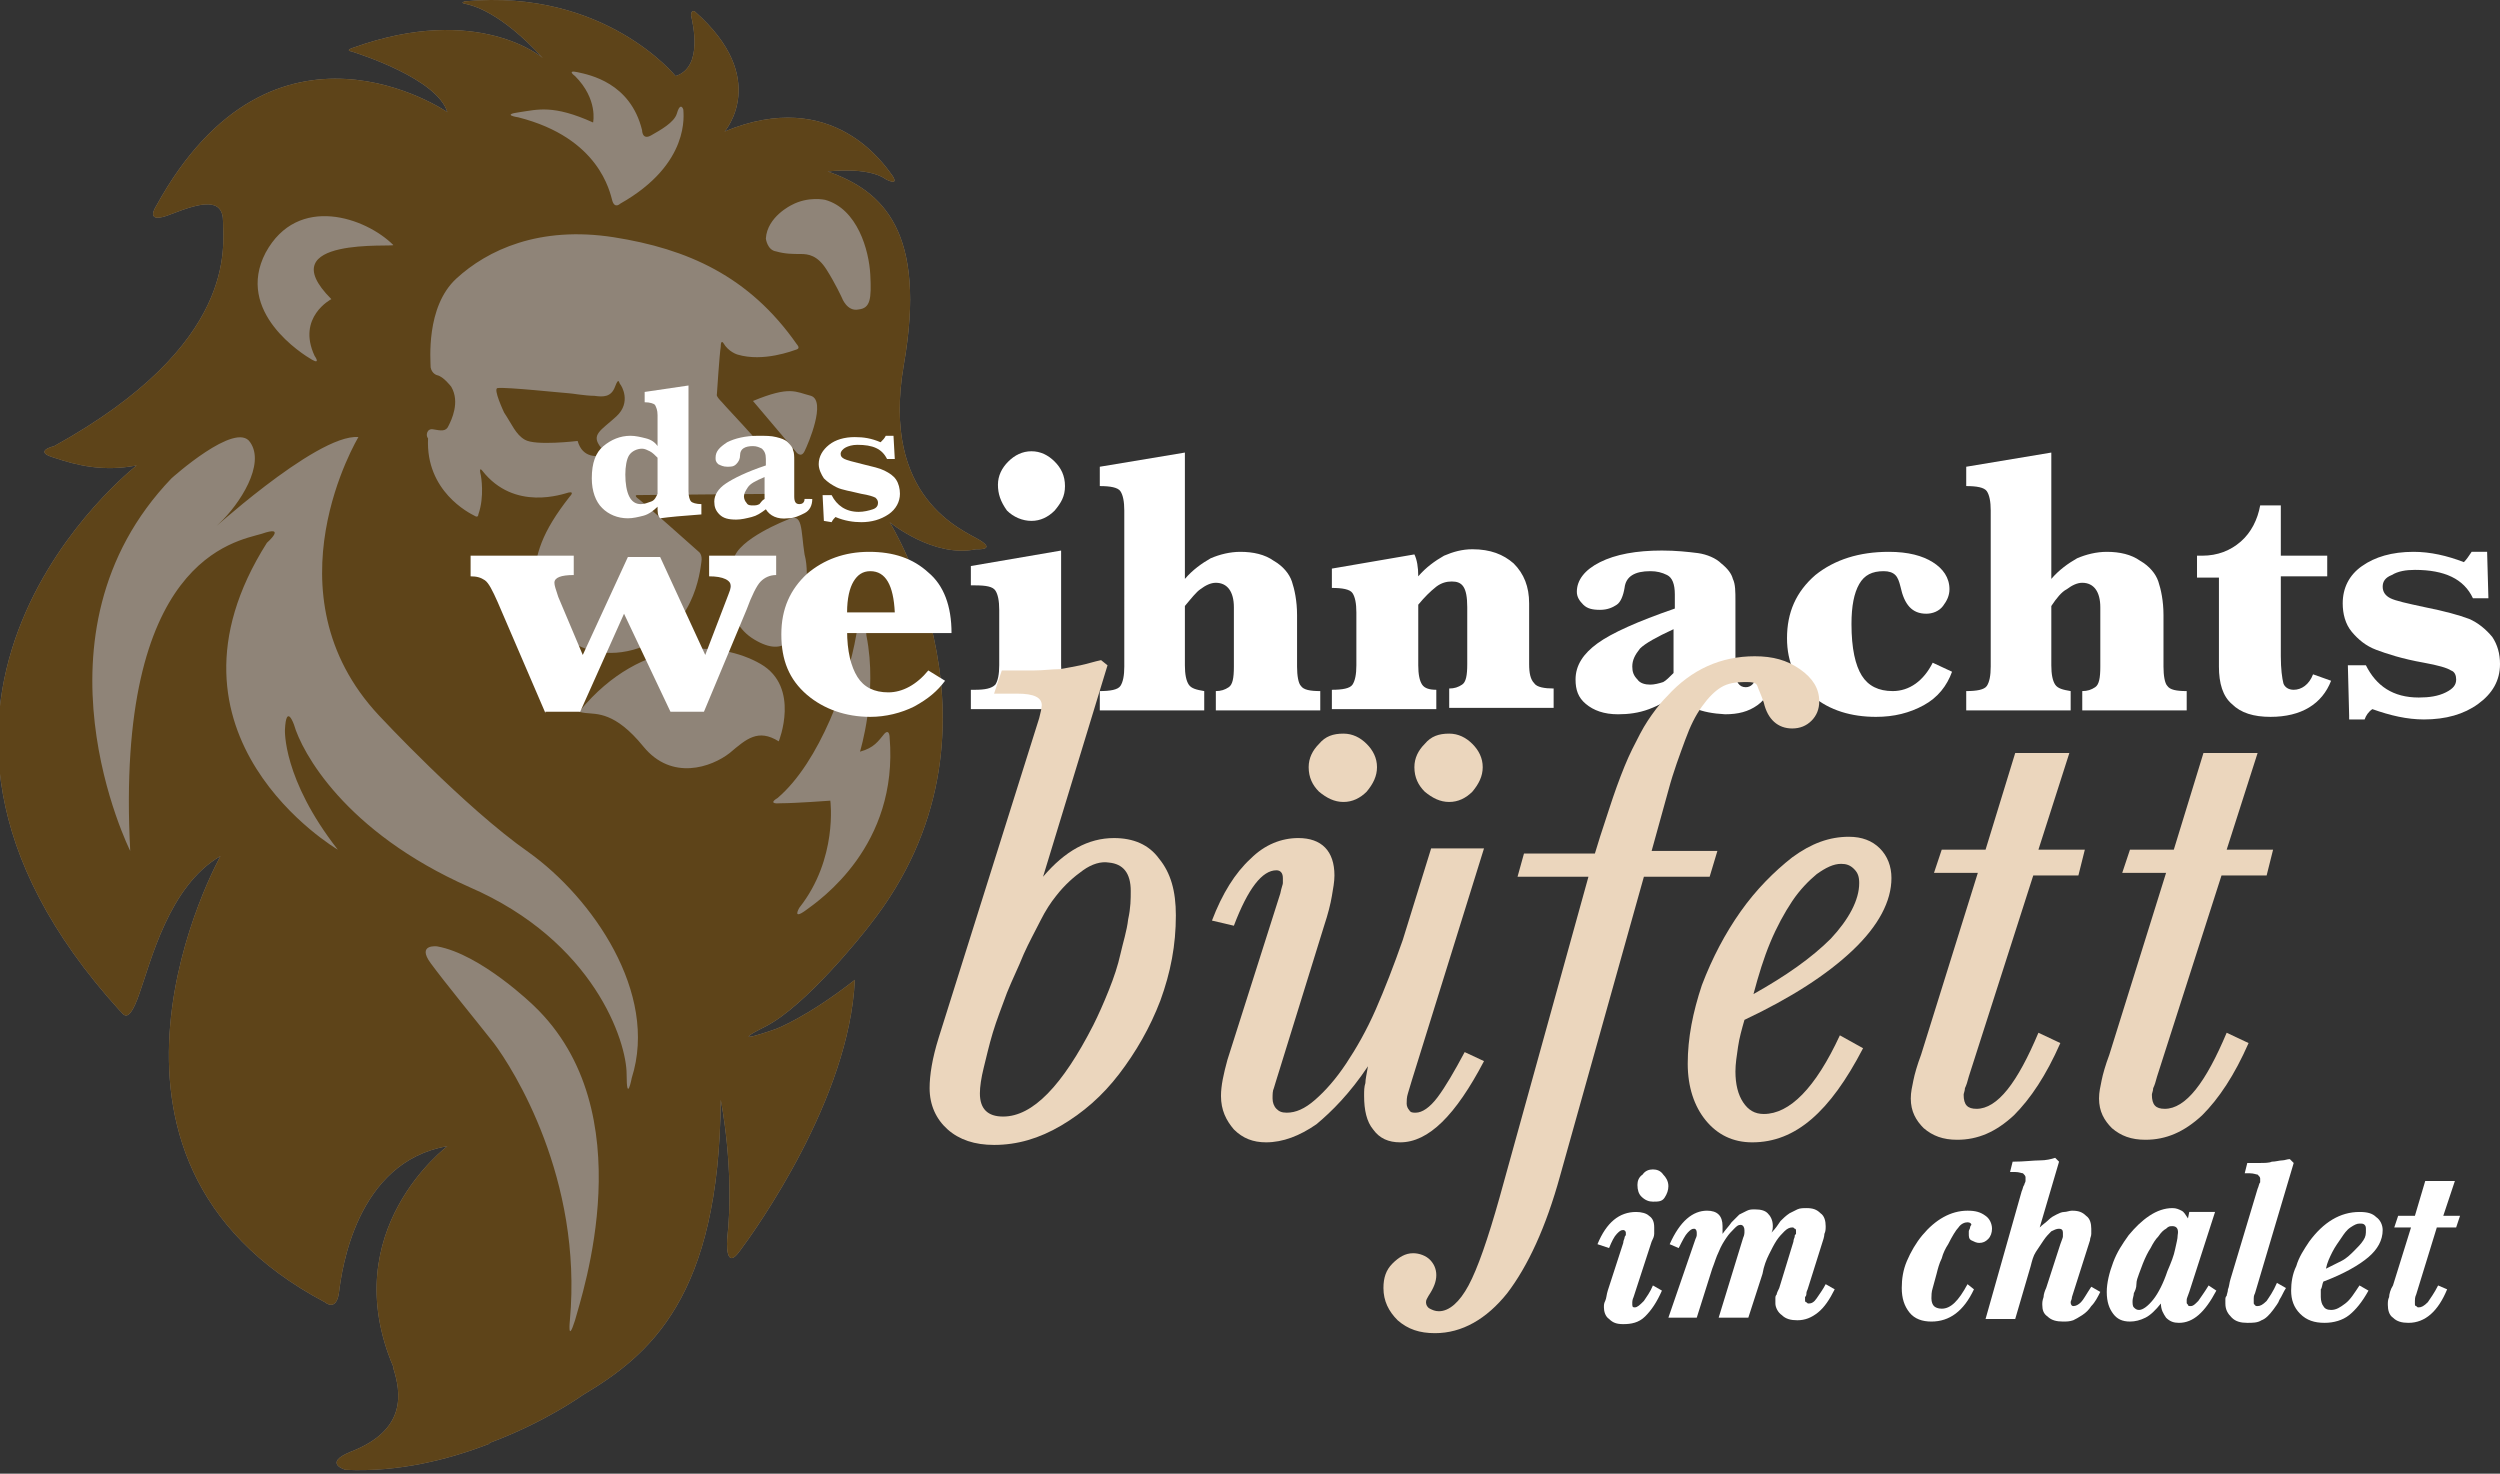
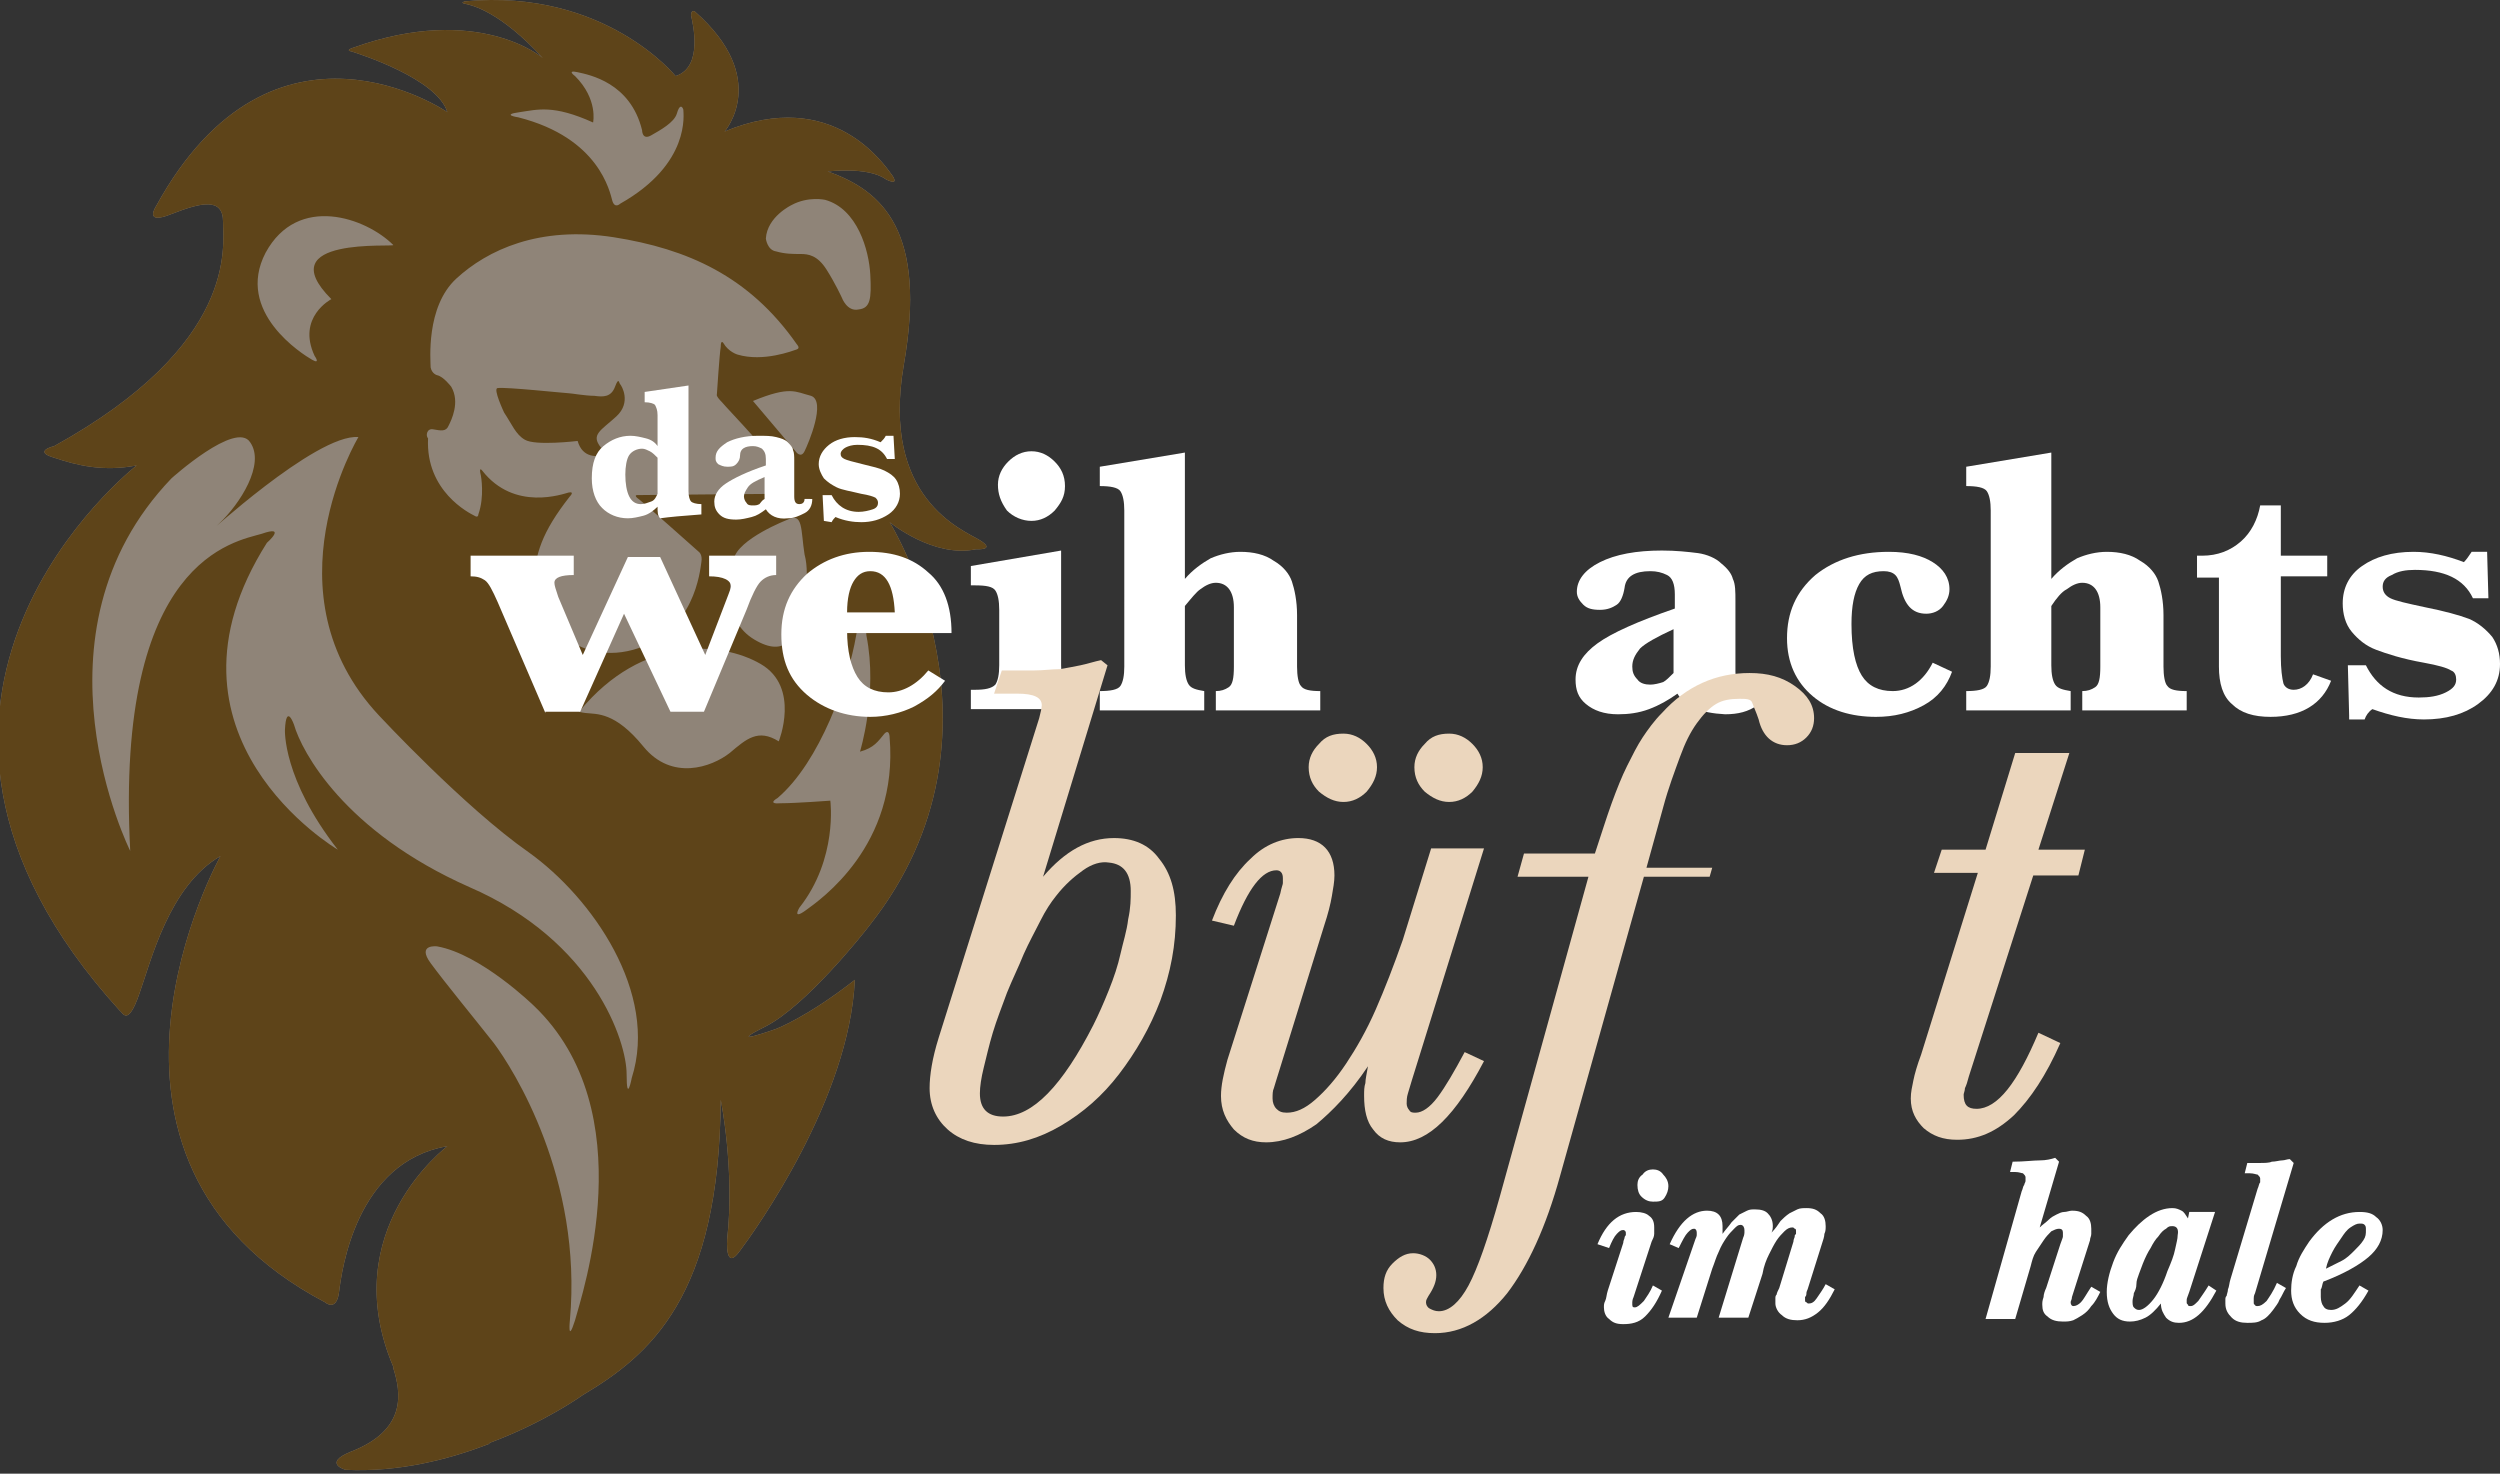
<svg xmlns="http://www.w3.org/2000/svg" id="Ebene_1" x="0px" y="0px" width="193.9px" height="114.3px" viewBox="0 0 193.9 114.3" style="enable-background:new 0 0 193.9 114.3;" xml:space="preserve">
  <rect x="0" y="0" width="193.9" height="114.3" fill="#333333" stroke="none" />
  <style type="text/css"> .st0{opacity:0.5;} .st1{fill:#EBD6BD;} .st2{fill:#895500;} .st3{fill:#FFFFFF;} </style>
  <g class="st0">
    <g>
      <path class="st1" d="M76,41.9c-1.3-0.8-7.7-3.2-5.9-13.6c1.8-10.3-1.6-13.5-5.9-15c0,0,3.1-0.4,4.5,0.6c0,0,1.1,0.6,0.5-0.3 c-0.6-0.8-4.6-6.9-13-3.4c0,0,3.6-4.1-2.3-9.3c0,0-0.3-0.2-0.3,0.3c0.1,0.5,1,4-1.2,4.7c0,0-5.5-6.8-16.3-5.8c0,0-0.5,0.1,0,0.2 s2.7,0.6,6,4.2c0,0-5-4.3-14.7-0.8c0,0-0.7,0.2-0.1,0.3c0.6,0.2,6.6,2.1,7.4,4.7c0,0-13.5-9.3-22.6,7.3c0,0-1,1.5,1.2,0.6 c2.3-0.9,4-1.3,4,0.6c0,1.9,1.2,9.5-13.1,17.4c0,0-1.7,0.4,0,0.9c1.8,0.6,3.8,1.1,6.4,0.6c0,0-23.3,18.1-1.3,42.3 c0.2,0.1,0.6,1.3,1.5-1.3c0.9-2.5,2.3-8.4,6.3-10.7c0,0-13.1,23.4,8.1,34.6c0,0,0.9,0.8,1.1-0.8s1.3-10.1,8.4-11.3 c0,0-8.7,6.5-4.2,17.1c0,0,0,0.1,0,0.1c0.6,1.9,1.1,4.8-3.3,6.5c-2.2,0.9-0.4,1.4-0.4,1.4c4.1,0.2,8-0.8,11.1-2c0,0,0,0,0,0 l0.1-0.1c4.3-1.6,7.2-3.7,7.2-3.7c5.2-3.1,10.6-7.6,10.7-22.9c0,0,1.1,5.4,0.5,10.8c0,0-0.2,2.6,1,0.9c1.2-1.6,8.5-11.8,8.9-21 c-3.7,2.9-6.1,3.8-6.1,3.8s-4.2,1.5-0.8-0.2c3.1-1.6,7.5-7.1,8.1-7.9C79.2,56.8,69,40.5,69,40.5s3.4,2.8,6.7,2.1 C75.7,42.6,77.3,42.7,76,41.9z" />
    </g>
    <g>
      <path class="st2" d="M40.7,34.1c0.8,0.5,4.1,0.1,4.1,0.1c0.4,1.4,1.6,1.2,2,1.1c0.5-0.1-0.2-0.6-0.2-0.6c-0.8-1,0-1.3,1.2-2.4 c1.2-1.1,0.4-2.4,0.3-2.5C48,29.7,48,29.2,47.7,30c-0.3,0.8-0.9,0.8-1.6,0.7c-0.7,0-1.8-0.2-2-0.2c-0.2,0-4.9-0.5-5.5-0.4 c-0.4,0,0.5,1.9,0.5,1.9C39.7,32.9,40,33.7,40.7,34.1z" />
      <path class="st2" d="M76,41.9c-1.3-0.8-7.7-3.2-5.9-13.6c1.8-10.3-1.6-13.5-5.9-15c0,0,3.1-0.4,4.5,0.6c0,0,1.1,0.6,0.5-0.3 c-0.6-0.8-4.6-6.9-13-3.4c0,0,3.6-4.1-2.3-9.3c0,0-0.3-0.2-0.3,0.3c0.1,0.5,1,4-1.2,4.7c0,0-5.5-6.8-16.3-5.8c0,0-0.5,0.1,0,0.2 s2.7,0.6,6,4.2c0,0-5-4.3-14.7-0.8c0,0-0.7,0.2-0.1,0.3c0.6,0.2,6.6,2.1,7.4,4.7c0,0-13.5-9.3-22.6,7.3c0,0-1,1.5,1.2,0.6 c2.3-0.9,4-1.3,4,0.6c0,1.9,1.2,9.5-13.1,17.4c0,0-1.7,0.4,0,0.9c1.8,0.6,3.8,1.1,6.4,0.6c0,0-23.3,18.1-1.3,42.3 c0.2,0.1,0.6,1.3,1.5-1.3c0.9-2.5,2.3-8.4,6.3-10.7c0,0-13.1,23.4,8.1,34.6c0,0,0.9,0.8,1.1-0.8s1.3-10.1,8.4-11.3 c0,0-8.7,6.5-4.2,17.1c0,0,0,0.1,0,0.1c0.6,1.9,1.1,4.8-3.3,6.5c-2.2,0.9-0.4,1.4-0.4,1.4c4.1,0.2,8-0.8,11.1-2c0,0,0,0,0,0 l0.1-0.1c4.3-1.6,7.2-3.7,7.2-3.7c5.2-3.1,10.6-7.6,10.7-22.9c0,0,1.1,5.4,0.5,10.8c0,0-0.2,2.6,1,0.9c1.2-1.6,8.5-11.8,8.9-21 c-3.7,2.9-6.1,3.8-6.1,3.8s-4.2,1.5-0.8-0.2c3.1-1.6,7.5-7.1,8.1-7.9C79.2,56.8,69,40.5,69,40.5s3.4,2.8,6.7,2.1 C75.7,42.6,77.3,42.7,76,41.9z M61.4,15.9c1.3-0.7,2.6-0.4,2.6-0.4c2.5,0.7,3.4,3.9,3.5,5.8c0.1,1.9,0,2.6-0.9,2.7 c-0.9,0.2-1.3-0.9-1.3-0.9s-0.5-1.1-1.2-2.2c-0.7-1.1-1.4-1.2-2-1.2c-0.6,0-1.2,0-1.9-0.2c-0.7-0.1-0.8-1-0.8-1 C59.5,16.8,61.4,15.9,61.4,15.9z M62.4,35c-0.3,0.6-0.7,0-0.7,0l-3.3-3.9c2.9-1.2,3.3-0.7,4.5-0.4C64.1,31.1,62.7,34.4,62.4,35z M61.9,48.4c-0.3,0.8-0.9,2.7-3.4,1.2s-1.9-4.6-1.6-6.2c0.3-1.6,4.2-3.1,4.2-3.1c1.2-0.6,1,0.8,1.3,2.7 C62.9,44.8,62.2,47.6,61.9,48.4z M40.3,8.7c1.4-0.2,2.6-0.6,5.7,0.8c0,0,0.4-1.8-1.4-3.6c0,0-0.7-0.5,0.2-0.3 c0.9,0.2,4.1,0.8,5,4.5c0,0,0,0.8,0.7,0.4c0.7-0.4,1.8-1,2-1.7s0.4-0.6,0.5-0.3c0,0.3,0.6,4.2-4.9,7.3c0,0-0.4,0.4-0.6-0.2 c-0.2-0.7-1-4.9-7.3-6.5C40.2,9.1,38.8,8.9,40.3,8.7z M33.6,33.3c0.6,0.1,1,0.2,1.2-0.3c0.2-0.4,0.9-1.8,0.2-3 c0,0-0.6-0.8-1.1-0.9c0,0-0.4-0.1-0.5-0.6c0-0.5-0.4-4.7,2-6.9c2.4-2.2,6.4-4.1,12.2-3.2c5.7,0.9,10.5,3,14.2,8.3 c0,0,0.3,0.3,0,0.4s-2.6,1-4.6,0.4c0,0-0.7-0.2-1.1-0.9c0,0-0.2-0.3-0.2,0.3c-0.1,0.6-0.3,3.7-0.3,3.7s-0.1,0.1,0.4,0.6 c0.4,0.5,4.6,4.8,5,6c0,0,0.6,1.1-0.4,1.1c-1.1,0-11.2,0.1-11.2,0.1s-0.2,0,0,0.2c0.2,0.1,4.8,4.2,4.8,4.2s0.3,0.2,0.2,0.8 c-0.1,0.6-0.5,5.5-5.3,6.8c-4.8,1.3-7.8-3-7.7-5.2s0.6-3.9,2.8-6.7c0,0,0.4-0.4-0.1-0.3c-0.4,0.1-4.2,1.5-6.7-1.7 c0,0-0.3-0.4-0.1,0.4c0,0,0.3,1.6-0.2,3c0,0,0,0.3-0.3,0.1c-0.4-0.2-3.8-1.9-3.6-6C33,33.8,33.1,33.2,33.6,33.3z M20.6,19.6 c2.5-4.6,7.8-2.7,9.9-0.6c0.2,0.2-9.7-0.7-4.8,4.2c0,0-2.7,1.4-1.3,4.4c0,0,0.5,0.7-0.2,0.3C23.5,27.5,18.2,24.2,20.6,19.6z M44.6,102.4c-0.6,1.9-0.4,0-0.4,0c1-11-4.4-19.5-5.9-21.5c-1.5-1.9-3.8-4.7-4.9-6.2c-1.1-1.5,0.5-1.3,0.5-1.3 c3.4,0.6,7.5,4.6,7.5,4.6C50,86.2,45.1,100.5,44.6,102.4z M49,83.6c0,0-0.4,2.1-0.4-0.3c0-2.5-2.5-10.3-12.2-14.5 c-9.7-4.3-13-10.5-13.6-12.6c0,0-0.6-1.7-0.7,0.4c0,0-0.2,3.8,4.1,9.3c0,0-15-8.8-5.5-23.8c0,0,1.6-1.4-0.4-0.7 c-2,0.6-11.4,1.9-10.2,24.6c0,0-8.4-16.8,3.2-28.9c0,0,5-4.5,6.1-2.8c1.2,1.7-0.8,4.8-2.4,6.3c-1.6,1.5,7.5-7,10.8-6.7 c0,0-7.3,12.1,1.6,21.6c0,0,6.6,7.1,11.6,10.6C45.9,69.6,51.1,77,49,83.6z M56.6,58.4c-1.4,1.1-4.5,2.2-6.7-0.5 c-2.2-2.7-3.6-2.5-4.5-2.6c-0.8-0.1-0.4-0.2-0.4-0.2c4.8-5.8,10.9-5.4,14-3.6c3.1,1.8,1.4,6,1.4,6C58.8,56.5,57.9,57.3,56.6,58.4z M69,57.2c0.7,8.4-5.4,12.6-6.5,13.4c-1.1,0.8-0.5-0.2-0.5-0.2c3-3.8,2.4-8.3,2.4-8.3s-2.7,0.2-3.8,0.2c-1.2,0.1-0.3-0.4-0.3-0.4 c3.3-2.8,5.5-9.1,6.1-12.6c0.6-3.5,0.8,0,0.8,0c0.9,4.5-0.5,9-0.5,9c1.1-0.3,1.4-0.8,1.9-1.4C69,56.5,69,57.2,69,57.2z" />
    </g>
  </g>
  <g>
    <path class="st3" d="M51,39.3c-0.3,0.3-0.7,0.6-1.1,0.7c-0.4,0.1-0.8,0.2-1.2,0.2c-0.8,0-1.5-0.3-2-0.8s-0.8-1.3-0.8-2.3 c0-1.2,0.3-2,0.9-2.5s1.3-0.8,2.1-0.8c0.4,0,0.8,0.1,1.2,0.2c0.4,0.1,0.7,0.3,0.9,0.6v-2.4c0-0.4-0.1-0.6-0.2-0.8 c-0.1-0.1-0.4-0.2-0.8-0.2v-0.8l3.4-0.5v8.2c0,0.4,0.1,0.7,0.2,0.8c0.1,0.1,0.4,0.2,0.8,0.2v0.8c-1.4,0.1-2.5,0.2-3.2,0.3 C51,40,51,39.7,51,39.3z M51,38.3v-2.8c-0.2-0.2-0.4-0.4-0.6-0.5c-0.2-0.1-0.4-0.2-0.6-0.2c-0.4,0-0.8,0.2-1,0.5 c-0.2,0.3-0.3,0.9-0.3,1.5c0,0.7,0.1,1.3,0.3,1.7c0.2,0.4,0.5,0.6,0.9,0.6c0.3,0,0.5-0.1,0.8-0.2C50.8,38.8,50.9,38.5,51,38.3z" />
    <path class="st3" d="M59.4,39.5c-0.4,0.3-0.7,0.5-1.1,0.6c-0.4,0.1-0.8,0.2-1.2,0.2c-0.6,0-1-0.1-1.3-0.4s-0.4-0.6-0.4-1 c0-0.5,0.3-1,0.9-1.4c0.6-0.4,1.6-0.9,3.1-1.4v-0.5c0-0.4-0.1-0.6-0.3-0.8c-0.2-0.1-0.4-0.2-0.7-0.2c-0.6,0-1,0.2-1,0.7 c0,0.3-0.1,0.5-0.3,0.7c-0.2,0.2-0.4,0.2-0.7,0.2c-0.3,0-0.5-0.1-0.7-0.2c-0.2-0.2-0.2-0.3-0.2-0.5c0-0.5,0.3-0.8,0.9-1.2 c0.6-0.3,1.4-0.5,2.4-0.5c0.6,0,1,0,1.4,0.1c0.4,0.1,0.7,0.2,0.9,0.4c0.2,0.2,0.4,0.4,0.4,0.6c0.1,0.2,0.1,0.5,0.1,0.8v2.8 c0,0.4,0.1,0.6,0.4,0.6c0.2,0,0.4-0.1,0.4-0.4H63c0,0.5-0.2,0.9-0.6,1.1c-0.4,0.2-0.8,0.4-1.3,0.4C60.3,40.3,59.7,40,59.4,39.5z M59.3,38.7V37c-0.7,0.3-1.1,0.5-1.3,0.8c-0.2,0.3-0.3,0.5-0.3,0.7c0,0.2,0.1,0.4,0.2,0.5c0.1,0.2,0.3,0.2,0.5,0.2s0.3,0,0.5-0.1 C59,39,59.1,38.8,59.3,38.7z" />
    <path class="st3" d="M63.9,40.4l-0.1-2h0.7c0.4,0.8,1.1,1.3,2.1,1.3c0.4,0,0.8-0.1,1.1-0.2c0.3-0.1,0.4-0.3,0.4-0.5 c0-0.2-0.1-0.3-0.2-0.4c-0.2-0.1-0.5-0.2-1.1-0.3c-0.8-0.2-1.5-0.3-1.9-0.5s-0.7-0.4-1-0.7c-0.2-0.3-0.4-0.7-0.4-1.1 c0-0.6,0.3-1.1,0.8-1.5c0.5-0.4,1.2-0.6,2-0.6c0.7,0,1.3,0.1,2,0.4c0.2-0.2,0.3-0.3,0.4-0.5h0.6l0.1,1.8h-0.6 c-0.4-0.8-1.1-1.1-2.3-1.1c-0.4,0-0.7,0.1-0.9,0.2c-0.2,0.1-0.4,0.3-0.4,0.5s0.1,0.3,0.3,0.4c0.2,0.1,0.6,0.2,1.4,0.4 c0.8,0.2,1.3,0.3,1.7,0.5c0.4,0.2,0.7,0.4,0.9,0.7c0.2,0.3,0.3,0.7,0.3,1.1c0,0.6-0.3,1.2-0.9,1.6c-0.6,0.4-1.3,0.6-2.1,0.6 c-0.6,0-1.3-0.1-2-0.4c-0.1,0.1-0.2,0.2-0.3,0.4L63.9,40.4L63.9,40.4z" />
  </g>
  <g>
    <path class="st3" d="M123.9,96.5c0.7-1.7,1.7-2.5,3-2.5c0.4,0,0.8,0.1,1,0.3c0.3,0.2,0.4,0.5,0.4,0.9c0,0.2,0,0.3,0,0.5 c0,0.2-0.1,0.4-0.2,0.6l-1.4,4.3c-0.1,0.2-0.1,0.4-0.1,0.4c0,0,0,0.1,0,0.2c0,0.2,0.1,0.2,0.2,0.2c0.2,0,0.4-0.2,0.7-0.5 c0.2-0.3,0.5-0.7,0.7-1.2l0.7,0.4c-0.4,0.9-0.8,1.5-1.3,2s-1.1,0.6-1.7,0.6c-0.5,0-0.8-0.1-1.1-0.4c-0.3-0.2-0.4-0.6-0.4-0.9 c0-0.2,0-0.3,0.1-0.5s0.1-0.5,0.2-0.8l1.2-3.7c0-0.2,0.1-0.3,0.1-0.4c0-0.1,0.1-0.2,0.1-0.2c0,0,0-0.1,0-0.1c0,0,0-0.1,0-0.1 c0-0.1-0.1-0.2-0.2-0.2c-0.2,0-0.3,0.1-0.5,0.3c-0.2,0.2-0.4,0.6-0.6,1.1L123.9,96.5z M128.2,90.7c0.3,0,0.6,0.1,0.8,0.4 c0.2,0.2,0.4,0.5,0.4,0.9c0,0.3-0.1,0.6-0.3,0.9s-0.5,0.3-0.9,0.3c-0.3,0-0.6-0.1-0.9-0.4c-0.2-0.2-0.3-0.5-0.3-0.9 c0-0.3,0.1-0.6,0.4-0.8C127.6,90.8,127.9,90.7,128.2,90.7z" />
    <path class="st3" d="M131.5,96.1c0.1-0.2,0.1-0.3,0.1-0.3c0,0,0-0.1,0-0.2c0-0.2-0.1-0.3-0.2-0.3c-0.2,0-0.3,0.1-0.5,0.3 c-0.2,0.2-0.4,0.6-0.7,1.2l-0.7-0.3c0.8-1.8,1.8-2.6,2.9-2.6c0.8,0,1.2,0.4,1.2,1.2c0,0.1,0,0.2,0,0.3s0,0.2,0,0.3 c0.2-0.3,0.5-0.6,0.7-0.9c0.2-0.2,0.4-0.4,0.6-0.6c0.2-0.1,0.4-0.2,0.6-0.3c0.2-0.1,0.4-0.1,0.6-0.1c0.5,0,0.8,0.1,1,0.3 c0.2,0.2,0.4,0.5,0.4,1c0,0.1,0,0.3-0.1,0.5c0.3-0.3,0.5-0.6,0.7-0.9c0.2-0.2,0.4-0.4,0.7-0.6c0.2-0.1,0.4-0.2,0.6-0.3 c0.2-0.1,0.5-0.1,0.7-0.1c0.5,0,0.8,0.1,1.1,0.4c0.3,0.2,0.4,0.6,0.4,1c0,0.2,0,0.4-0.1,0.6c0,0.2-0.1,0.5-0.2,0.8l-1.1,3.5 c-0.1,0.2-0.1,0.3-0.1,0.4c0,0.1-0.1,0.2-0.1,0.2c0,0.1,0,0.1,0,0.1c0,0,0,0.1,0,0.1c0,0.1,0,0.2,0.1,0.2c0.1,0.1,0.1,0.1,0.2,0.1 c0.2,0,0.4-0.1,0.6-0.4c0.2-0.3,0.5-0.7,0.7-1.1l0.7,0.4c-0.4,0.8-0.8,1.4-1.3,1.8c-0.5,0.4-1,0.6-1.6,0.6c-0.5,0-0.9-0.1-1.2-0.4 c-0.3-0.2-0.5-0.6-0.5-0.9c0-0.1,0-0.2,0-0.2c0-0.1,0-0.1,0-0.2c0-0.1,0-0.2,0.1-0.3c0-0.1,0.1-0.3,0.2-0.5l1.1-3.6 c0-0.2,0.1-0.3,0.1-0.4c0-0.1,0-0.1,0.1-0.2c0,0,0-0.1,0-0.1c0,0,0-0.1,0-0.1c0-0.1,0-0.2-0.1-0.2c-0.1-0.1-0.1-0.1-0.2-0.1 c-0.2,0-0.4,0.1-0.6,0.3c-0.2,0.2-0.4,0.4-0.6,0.7c-0.2,0.3-0.4,0.7-0.6,1.1c-0.2,0.4-0.4,0.9-0.5,1.5l-1.1,3.4h-2.3l1.9-6.2 c0.1-0.2,0.1-0.4,0.1-0.4c0,0,0-0.1,0-0.2c0-0.2-0.1-0.4-0.3-0.4c-0.2,0-0.3,0.1-0.5,0.3c-0.2,0.2-0.4,0.4-0.6,0.7 c-0.2,0.3-0.4,0.6-0.6,1.1c-0.2,0.4-0.3,0.8-0.5,1.3l-1.2,3.8h-2.2L131.5,96.1z" />
-     <path class="st3" d="M153.1,100c-0.8,1.7-1.9,2.5-3.3,2.5c-0.7,0-1.3-0.2-1.7-0.7c-0.4-0.5-0.6-1.1-0.6-1.9c0-0.7,0.1-1.4,0.4-2.1 c0.3-0.7,0.7-1.4,1.2-2c1-1.2,2.2-1.9,3.5-1.9c0.6,0,1,0.1,1.4,0.4c0.3,0.2,0.5,0.6,0.5,1c0,0.3-0.1,0.6-0.3,0.8 c-0.2,0.2-0.4,0.3-0.7,0.3c-0.2,0-0.4-0.1-0.6-0.2c-0.2-0.1-0.2-0.3-0.2-0.5c0-0.1,0-0.2,0-0.2c0-0.1,0.1-0.2,0.1-0.3 c0-0.1,0.1-0.2,0.1-0.2c0-0.1-0.1-0.2-0.3-0.2c-0.2,0-0.5,0.1-0.7,0.4c-0.2,0.2-0.5,0.7-0.8,1.3c-0.2,0.3-0.4,0.7-0.5,1.1 c-0.2,0.4-0.3,0.8-0.4,1.2c-0.1,0.4-0.2,0.7-0.3,1.1c-0.1,0.3-0.1,0.6-0.1,0.8c0,0.3,0.1,0.5,0.2,0.6c0.1,0.1,0.3,0.2,0.6,0.2 c0.7,0,1.3-0.6,2-1.9L153.1,100z" />
    <path class="st3" d="M156.8,92.4c0.1-0.2,0.1-0.4,0.2-0.5c0-0.1,0.1-0.2,0.1-0.3c0-0.1,0-0.1,0-0.2c0,0,0-0.1,0-0.1 c0-0.1-0.1-0.2-0.2-0.3c-0.1,0-0.3-0.1-0.6-0.1h-0.4l0.2-0.8c0.9,0,1.6-0.1,2.1-0.1c0.5,0,0.9-0.1,1.2-0.2l0.3,0.3l-1.5,5.1 c0.2-0.2,0.5-0.4,0.7-0.6c0.2-0.2,0.4-0.3,0.6-0.4c0.2-0.1,0.4-0.2,0.6-0.2c0.2,0,0.4-0.1,0.6-0.1c0.5,0,0.8,0.1,1.1,0.4 c0.3,0.2,0.4,0.6,0.4,1c0,0.1,0,0.3,0,0.4c0,0.2-0.1,0.3-0.1,0.5l-1.4,4.4c0,0.2-0.1,0.3-0.1,0.4c0,0.2,0.1,0.3,0.2,0.3 c0.2,0,0.4-0.1,0.6-0.3c0.2-0.2,0.4-0.6,0.8-1.2l0.7,0.4c-0.2,0.4-0.4,0.8-0.7,1.1c-0.2,0.3-0.4,0.5-0.7,0.7s-0.5,0.3-0.7,0.4 c-0.3,0.1-0.5,0.1-0.8,0.1c-0.5,0-0.9-0.1-1.2-0.4c-0.3-0.2-0.4-0.5-0.4-0.9c0-0.2,0-0.3,0.1-0.6c0-0.2,0.1-0.5,0.2-0.7l1.1-3.4 c0.1-0.3,0.2-0.5,0.2-0.6c0-0.1,0-0.2,0-0.3c0-0.2-0.1-0.3-0.3-0.3c-0.2,0-0.4,0.1-0.6,0.2c-0.2,0.2-0.4,0.4-0.6,0.7 c-0.2,0.3-0.4,0.6-0.6,0.9c-0.2,0.3-0.3,0.7-0.4,1.1l-1.2,4.1h-2.3L156.8,92.4z" />
    <path class="st3" d="M169.8,100.2c-0.1,0.3-0.2,0.5-0.2,0.6c0,0.1,0,0.2,0,0.2c0,0.1,0,0.1,0.1,0.2c0,0.1,0.1,0.1,0.2,0.1 c0.2,0,0.3-0.1,0.6-0.4c0.2-0.3,0.5-0.7,0.8-1.2l0.6,0.4c-0.9,1.7-1.8,2.5-2.9,2.5c-0.4,0-0.7-0.1-1-0.4c-0.2-0.3-0.4-0.6-0.4-1.1 c-0.4,0.5-0.8,0.9-1.2,1.1s-0.8,0.3-1.2,0.3c-0.6,0-1-0.2-1.3-0.6c-0.3-0.4-0.5-0.9-0.5-1.7c0-0.7,0.2-1.5,0.5-2.3 c0.3-0.8,0.7-1.4,1.2-2.1c0.5-0.6,1-1.1,1.6-1.5c0.6-0.4,1.2-0.6,1.8-0.6c0.3,0,0.5,0.1,0.7,0.2c0.2,0.1,0.3,0.3,0.5,0.6l0.1-0.5h2 L169.8,100.2z M168.5,95.1c-0.2,0-0.3,0-0.5,0.2c-0.2,0.1-0.4,0.3-0.6,0.6c-0.2,0.2-0.4,0.5-0.6,0.9c-0.2,0.3-0.4,0.7-0.6,1.2 c-0.1,0.3-0.2,0.5-0.3,0.8c-0.1,0.3-0.2,0.5-0.2,0.8s-0.1,0.5-0.2,0.7c0,0.2-0.1,0.4-0.1,0.6c0,0.2,0,0.4,0.1,0.5 c0.1,0.1,0.2,0.2,0.4,0.2c0.3,0,0.7-0.3,1.1-0.8c0.4-0.5,0.8-1.3,1.1-2.2c0.3-0.7,0.5-1.2,0.6-1.7s0.2-0.8,0.2-1.1 C169,95.3,168.8,95.1,168.5,95.1z" />
    <path class="st3" d="M174.9,100.3c-0.1,0.2-0.1,0.3-0.1,0.4c0,0.1,0,0.2,0,0.3c0,0.1,0,0.2,0.1,0.2c0,0.1,0.1,0.1,0.2,0.1 c0.2,0,0.4-0.1,0.7-0.4c0.2-0.3,0.5-0.7,0.8-1.4l0.7,0.4c-0.2,0.3-0.3,0.6-0.5,0.9c-0.1,0.3-0.3,0.5-0.5,0.8 c-0.3,0.4-0.6,0.7-0.9,0.8c-0.3,0.2-0.7,0.2-1.1,0.2c-0.5,0-0.9-0.1-1.2-0.4c-0.3-0.3-0.5-0.6-0.5-1.1c0-0.1,0-0.2,0-0.3 c0-0.1,0-0.2,0.1-0.3c0-0.1,0.1-0.3,0.1-0.5c0.1-0.2,0.1-0.5,0.2-0.8l2.1-7c0.1-0.2,0.1-0.4,0.2-0.5c0-0.1,0-0.2,0-0.3 c0-0.1-0.1-0.2-0.2-0.3c-0.1,0-0.3-0.1-0.6-0.1h-0.4l0.2-0.8c0.3,0,0.7,0,1,0c0.3,0,0.7,0,0.9-0.1c0.3,0,0.6-0.1,0.8-0.1 c0.2,0,0.4-0.1,0.6-0.1l0.3,0.3L174.9,100.3z" />
    <path class="st3" d="M183.7,100.1c-0.5,0.9-1,1.5-1.5,1.9c-0.5,0.4-1.2,0.6-1.9,0.6c-0.8,0-1.4-0.2-1.9-0.7 c-0.5-0.5-0.7-1.1-0.7-1.8c0-0.6,0.1-1.3,0.4-1.9c0.2-0.7,0.6-1.3,1-1.9c1.1-1.5,2.4-2.3,3.9-2.3c0.6,0,1,0.1,1.3,0.4 c0.3,0.2,0.5,0.6,0.5,1c0,0.8-0.4,1.5-1.1,2.1c-0.7,0.6-1.9,1.3-3.5,1.9c-0.1,0.2-0.1,0.5-0.2,0.6c0,0.2,0,0.4,0,0.6 c0,0.3,0.1,0.6,0.2,0.7c0.1,0.2,0.3,0.3,0.6,0.3c0.4,0,0.7-0.2,1.1-0.5c0.4-0.3,0.7-0.8,1.1-1.4L183.7,100.1z M180.4,98.4 c0.4-0.2,0.8-0.4,1.2-0.6c0.4-0.2,0.7-0.5,1-0.8c0.3-0.3,0.5-0.5,0.7-0.8c0.2-0.3,0.2-0.5,0.2-0.8c0-0.2,0-0.3-0.1-0.4 c-0.1-0.1-0.2-0.1-0.4-0.1c-0.2,0-0.4,0.1-0.7,0.3c-0.3,0.2-0.5,0.5-0.7,0.8c-0.2,0.3-0.5,0.7-0.7,1.1 C180.7,97.5,180.5,97.9,180.4,98.4z" />
-     <path class="st3" d="M187.4,100.4c-0.1,0.2-0.1,0.4-0.1,0.5c0,0.1,0,0.2,0,0.2c0,0.1,0,0.2,0.1,0.2c0.1,0.1,0.1,0.1,0.2,0.1 c0.2,0,0.4-0.1,0.7-0.4c0.2-0.3,0.5-0.7,0.8-1.3l0.7,0.3c-0.7,1.7-1.7,2.6-3,2.6c-0.5,0-0.9-0.1-1.2-0.4c-0.3-0.2-0.4-0.6-0.4-1 c0-0.2,0-0.4,0.1-0.6c0-0.2,0.1-0.6,0.3-0.9l1.4-4.5h-1.3l0.3-0.9h1.3l0.8-2.7h2.3l-0.9,2.7h1.3l-0.3,0.9H189L187.4,100.4z" />
  </g>
  <g>
    <g>
      <path class="st3" d="M42.3,55.3l-3.7-8.6c-0.4-0.9-0.7-1.5-1-1.7c-0.3-0.2-0.6-0.3-1.1-0.3v-1.6h8v1.5c-1,0-1.5,0.2-1.5,0.6 c0,0.2,0.1,0.5,0.3,1.1l1.9,4.5l3.5-7.6h2.5l3.5,7.6l1.8-4.7c0.1-0.3,0.2-0.5,0.2-0.6c0-0.5-0.6-0.8-1.7-0.8v-1.6h5.2v1.5 c-0.5,0-0.9,0.2-1.2,0.5s-0.7,1.1-1.1,2.2l-3.3,7.9H52l-3.6-7.6L45,55.2h-2.7V55.3z" />
      <path class="st3" d="M65.7,48.9c0,1.6,0.3,2.8,0.8,3.6c0.5,0.8,1.3,1.2,2.4,1.2s2.2-0.6,3.1-1.7l1.3,0.8c-0.6,0.8-1.3,1.4-2.4,2 c-1,0.5-2.2,0.8-3.4,0.8c-1.9,0-3.6-0.6-4.9-1.7c-1.4-1.2-2-2.7-2-4.7c0-2,0.7-3.5,2-4.7c1.3-1.1,2.9-1.7,4.8-1.7s3.4,0.5,4.6,1.6 c1.2,1,1.8,2.6,1.8,4.7h-8.1V48.9z M65.7,47.5h3.7c-0.1-2.1-0.7-3.2-1.9-3.2c-0.6,0-1,0.3-1.3,0.8C65.9,45.6,65.7,46.4,65.7,47.5z " />
      <path class="st3" d="M82.3,42.7v8.9c0,0.7,0.1,1.2,0.3,1.5c0.2,0.3,0.8,0.4,1.6,0.4V55h-8.9v-1.5h0.3c0.8,0,1.3-0.1,1.6-0.4 c0.2-0.3,0.3-0.8,0.3-1.5v-4.3c0-0.7-0.1-1.2-0.3-1.5c-0.2-0.3-0.7-0.4-1.6-0.4h-0.3v-1.5L82.3,42.7z M77.4,37.6 c0-0.7,0.3-1.3,0.8-1.8S79.3,35,80,35c0.7,0,1.3,0.3,1.8,0.8s0.8,1.1,0.8,1.9s-0.3,1.3-0.8,1.9c-0.5,0.5-1.1,0.8-1.8,0.8 c-0.7,0-1.4-0.3-1.9-0.8C77.6,38.9,77.4,38.3,77.4,37.6z" />
      <path class="st3" d="M91.9,47v4.6c0,0.7,0.1,1.2,0.3,1.5c0.2,0.3,0.6,0.4,1.2,0.5v1.5h-8.1v-1.5c0.8,0,1.4-0.1,1.6-0.4 c0.2-0.3,0.3-0.8,0.3-1.5V39.6c0-0.7-0.1-1.2-0.3-1.5c-0.2-0.3-0.8-0.4-1.6-0.4v-1.5l6.6-1.1v9.8c0.6-0.7,1.3-1.2,2-1.6 c0.7-0.3,1.5-0.5,2.3-0.5c1,0,1.9,0.2,2.6,0.7c0.7,0.4,1.2,1,1.4,1.6c0.2,0.6,0.4,1.5,0.4,2.6v4c0,0.7,0.1,1.3,0.3,1.5 c0.2,0.3,0.7,0.4,1.5,0.4v1.5h-8.1v-1.5c0.4,0,0.7-0.1,1-0.3c0.3-0.2,0.4-0.7,0.4-1.6v-4.6c0-1.2-0.5-1.9-1.4-1.9 c-0.4,0-0.8,0.2-1.2,0.5C92.8,45.9,92.4,46.4,91.9,47z" />
-       <path class="st3" d="M110,46.9v4.7c0,0.7,0.1,1.2,0.3,1.5c0.2,0.3,0.6,0.4,1.1,0.4V55h-8.1v-1.5c0.8,0,1.4-0.1,1.6-0.4 s0.3-0.8,0.3-1.5v-4.1c0-0.7-0.1-1.2-0.3-1.5c-0.2-0.3-0.8-0.4-1.6-0.4v-1.5l6.4-1.1c0.2,0.4,0.3,1,0.3,1.7c0.6-0.7,1.3-1.2,2-1.6 c0.7-0.3,1.4-0.5,2.2-0.5c1.4,0,2.4,0.4,3.2,1.1c0.8,0.8,1.2,1.8,1.2,3.1v4.7c0,0.7,0.1,1.2,0.4,1.5c0.2,0.3,0.8,0.4,1.5,0.4v1.5 h-8.1v-1.5c0.4,0,0.7-0.1,1-0.3c0.3-0.2,0.4-0.7,0.4-1.6v-4.4c0-0.8-0.1-1.3-0.3-1.6c-0.2-0.3-0.5-0.4-0.9-0.4s-0.8,0.1-1.2,0.4 C110.9,45.9,110.5,46.3,110,46.9z" />
      <path class="st3" d="M130.1,53.8c-0.7,0.5-1.4,0.9-2.2,1.2c-0.8,0.3-1.6,0.4-2.4,0.4c-1.1,0-1.9-0.3-2.5-0.8s-0.8-1.1-0.8-1.9 c0-1.1,0.6-2,1.7-2.8s3.1-1.7,6-2.7v-1.1c0-0.8-0.2-1.3-0.6-1.5c-0.4-0.2-0.8-0.3-1.3-0.3c-1.2,0-1.9,0.4-2,1.3 c-0.1,0.6-0.3,1.1-0.6,1.3c-0.3,0.2-0.7,0.4-1.3,0.4c-0.6,0-1-0.1-1.3-0.4s-0.5-0.6-0.5-1c0-0.9,0.6-1.7,1.8-2.3 c1.2-0.6,2.8-0.9,4.8-0.9c1.1,0,2,0.1,2.8,0.2c0.7,0.1,1.4,0.4,1.8,0.8c0.5,0.4,0.8,0.8,0.9,1.2c0.2,0.4,0.2,1,0.2,1.7v5.5 c0,0.8,0.3,1.2,0.8,1.2c0.4,0,0.7-0.3,0.8-0.8h1.2c0,1-0.4,1.7-1.1,2.2s-1.5,0.7-2.5,0.7C131.9,55.3,130.7,54.8,130.1,53.8z M129.8,52.2v-3.4c-1.3,0.6-2.2,1.1-2.6,1.5c-0.4,0.5-0.6,0.9-0.6,1.4c0,0.4,0.1,0.7,0.4,1c0.2,0.3,0.6,0.4,1,0.4 c0.3,0,0.7-0.1,1-0.2C129.2,52.8,129.5,52.5,129.8,52.2z" />
      <path class="st3" d="M149.9,51.4l1.5,0.7c-0.4,1.1-1.1,2-2.2,2.6c-1.1,0.6-2.3,0.9-3.7,0.9c-1.9,0-3.6-0.5-4.9-1.6 c-1.3-1.1-2-2.6-2-4.5c0-2,0.7-3.6,2.2-4.9c1.5-1.2,3.4-1.8,5.7-1.8c1.5,0,2.6,0.3,3.4,0.8s1.3,1.2,1.3,2.1c0,0.5-0.2,0.9-0.5,1.3 c-0.3,0.4-0.8,0.6-1.3,0.6c-1.1,0-1.7-0.7-2-2.1c-0.1-0.4-0.2-0.7-0.4-0.9c-0.2-0.2-0.5-0.3-0.9-0.3c-0.9,0-1.5,0.3-1.9,1 c-0.4,0.7-0.6,1.7-0.6,3.1c0,1.9,0.3,3.2,0.8,4s1.3,1.2,2.4,1.2C148.1,53.6,149.2,52.8,149.9,51.4z" />
      <path class="st3" d="M159.1,47v4.6c0,0.7,0.1,1.2,0.3,1.5c0.2,0.3,0.6,0.4,1.2,0.5v1.5h-8.1v-1.5c0.8,0,1.4-0.1,1.6-0.4 s0.3-0.8,0.3-1.5V39.6c0-0.7-0.1-1.2-0.3-1.5s-0.8-0.4-1.6-0.4v-1.5l6.6-1.1v9.8c0.6-0.7,1.3-1.2,2-1.6c0.7-0.3,1.5-0.5,2.3-0.5 c1,0,1.9,0.2,2.6,0.7c0.7,0.4,1.2,1,1.4,1.6c0.2,0.6,0.4,1.5,0.4,2.6v4c0,0.7,0.1,1.3,0.3,1.5c0.2,0.3,0.7,0.4,1.5,0.4v1.5h-8.1 v-1.5c0.4,0,0.7-0.1,1-0.3c0.3-0.2,0.4-0.7,0.4-1.6v-4.6c0-1.2-0.5-1.9-1.4-1.9c-0.4,0-0.8,0.2-1.2,0.5 C159.9,45.9,159.5,46.4,159.1,47z" />
      <path class="st3" d="M176.9,44.7v6.2c0,1,0.1,1.7,0.2,2.1c0.1,0.3,0.4,0.5,0.8,0.5c0.6,0,1.2-0.4,1.5-1.2l1.4,0.5 c-0.7,1.8-2.3,2.8-4.7,2.8c-1.3,0-2.3-0.3-3-1c-0.7-0.6-1-1.6-1-2.9v-6.9h-1.7v-1.7h0.4c1.2,0,2.2-0.4,3-1.1 c0.8-0.7,1.3-1.7,1.5-2.8h1.6v3.9h3.6v1.6H176.9z" />
      <path class="st3" d="M182.2,55.5l-0.1-3.9h1.4c0.8,1.6,2.1,2.5,4.1,2.5c0.8,0,1.5-0.1,2.1-0.4s0.8-0.6,0.8-1 c0-0.3-0.1-0.6-0.4-0.7c-0.3-0.2-1-0.4-2.1-0.6c-1.7-0.3-2.9-0.7-3.7-1s-1.4-0.8-1.9-1.4c-0.5-0.6-0.7-1.4-0.7-2.2 c0-1.2,0.5-2.2,1.5-2.9c1-0.7,2.3-1.1,4-1.1c1.3,0,2.6,0.3,3.9,0.8c0.2-0.2,0.4-0.5,0.6-0.8h1.2l0.1,3.6h-1.2 c-0.7-1.5-2.2-2.2-4.5-2.2c-0.7,0-1.3,0.1-1.8,0.4c-0.5,0.2-0.7,0.5-0.7,0.9c0,0.4,0.2,0.7,0.6,0.9c0.4,0.2,1.3,0.4,2.7,0.7 c1.5,0.3,2.6,0.6,3.4,0.9c0.7,0.3,1.3,0.8,1.8,1.4c0.4,0.6,0.6,1.3,0.6,2.1c0,1.3-0.6,2.3-1.7,3.1c-1.1,0.8-2.5,1.2-4.2,1.2 c-1.3,0-2.6-0.3-4-0.8c-0.3,0.2-0.5,0.5-0.6,0.8h-1.2V55.5z" />
    </g>
  </g>
  <g>
    <path class="st1" d="M77.7,52c1,0,1.8,0,2.5,0c0.7,0,1.4-0.1,2-0.1c0.6-0.1,1.1-0.2,1.6-0.3c0.5-0.1,1.1-0.3,1.6-0.4l0.5,0.4 L80.9,68c1.7-2,3.5-3,5.5-3c1.5,0,2.7,0.5,3.5,1.6c0.9,1.1,1.3,2.5,1.3,4.4c0,2.3-0.4,4.4-1.2,6.6c-0.8,2.1-1.9,4-3.2,5.7 c-1.3,1.7-2.8,3-4.5,4c-1.7,1-3.4,1.5-5.2,1.5c-1.5,0-2.7-0.4-3.6-1.2c-0.9-0.8-1.4-1.9-1.4-3.2c0-1,0.2-2.3,0.7-3.9l7.8-24.8 c0.1-0.4,0.2-0.8,0.2-1c0-0.6-0.6-0.9-1.9-0.9h-1.8L77.7,52z M86,66.9c-0.6-0.1-1.3,0.1-2,0.6c-0.7,0.5-1.4,1.1-2.1,2 c-0.4,0.5-0.8,1.1-1.2,1.9s-0.9,1.7-1.3,2.6c-0.4,1-0.9,2-1.3,3c-0.4,1.1-0.8,2.1-1.1,3.1c-0.3,1-0.5,1.9-0.7,2.7 c-0.2,0.8-0.3,1.5-0.3,2c0,1.2,0.6,1.8,1.8,1.8c2.3,0,4.6-2.4,7-7.1c0.4-0.8,0.8-1.7,1.2-2.7c0.4-1,0.7-1.9,0.9-2.8 s0.5-1.8,0.6-2.7c0.2-0.9,0.2-1.6,0.2-2.2C87.7,67.7,87.1,67,86,66.9z" />
    <path class="st1" d="M109.5,83.8c-0.1,0.3-0.2,0.7-0.3,1c-0.1,0.3-0.1,0.6-0.1,0.8c0,0.2,0.1,0.4,0.2,0.5c0.1,0.2,0.3,0.2,0.5,0.2 c0.5,0,1.1-0.4,1.7-1.2c0.6-0.8,1.3-2,2.1-3.5l1.5,0.7c-2.2,4.2-4.3,6.3-6.5,6.3c-0.9,0-1.6-0.3-2.1-1c-0.5-0.6-0.7-1.5-0.7-2.6 c0-0.4,0-0.7,0.1-1c0-0.3,0.1-0.7,0.2-1.3c-1.4,2.1-2.8,3.5-4,4.5c-1.3,0.9-2.6,1.4-3.9,1.4c-1,0-1.8-0.3-2.5-1 c-0.6-0.7-1-1.5-1-2.6c0-0.8,0.2-1.7,0.5-2.8l4.1-12.9c0.1-0.5,0.2-0.7,0.2-0.8c0-0.1,0-0.2,0-0.4c0-0.4-0.2-0.6-0.5-0.6 c-1.1,0-2.2,1.4-3.3,4.3l-1.7-0.4c0.8-2.1,1.8-3.7,3-4.8c1.1-1.1,2.4-1.6,3.7-1.6c1.8,0,2.8,1,2.8,2.9c0,0.5-0.1,1-0.2,1.6 c-0.1,0.6-0.3,1.4-0.6,2.3l-3.5,11.3c-0.2,0.6-0.3,1-0.4,1.3c-0.1,0.2-0.1,0.5-0.1,0.8c0,0.3,0.1,0.6,0.3,0.8 c0.2,0.2,0.4,0.3,0.8,0.3c0.7,0,1.4-0.3,2.2-1s1.6-1.6,2.4-2.8c0.8-1.2,1.6-2.6,2.3-4.2c0.7-1.6,1.4-3.4,2.1-5.4l2.2-7.1h4.1 L109.5,83.8z M104.2,56.9c0.7,0,1.3,0.3,1.8,0.8c0.5,0.5,0.8,1.1,0.8,1.8c0,0.7-0.3,1.3-0.8,1.9c-0.5,0.5-1.1,0.8-1.8,0.8 c-0.7,0-1.3-0.3-1.9-0.8c-0.5-0.5-0.8-1.1-0.8-1.9c0-0.7,0.3-1.3,0.8-1.8C102.8,57.1,103.4,56.9,104.2,56.9z M112.4,56.9 c0.7,0,1.3,0.3,1.8,0.8c0.5,0.5,0.8,1.1,0.8,1.8c0,0.7-0.3,1.3-0.8,1.9c-0.5,0.5-1.1,0.8-1.8,0.8c-0.7,0-1.3-0.3-1.9-0.8 c-0.5-0.5-0.8-1.1-0.8-1.9c0-0.7,0.3-1.3,0.8-1.8C111,57.1,111.6,56.9,112.4,56.9z" />
-     <path class="st1" d="M132.6,68h-5.1l-6.5,23.2c-1.1,4-2.5,7-4.1,9.1c-1.6,2-3.5,3.1-5.6,3.1c-1.2,0-2.1-0.3-2.9-1 c-0.7-0.7-1.1-1.5-1.1-2.5c0-0.8,0.2-1.4,0.7-1.9c0.5-0.5,1-0.8,1.6-0.8c0.5,0,1,0.2,1.3,0.5c0.3,0.3,0.5,0.7,0.5,1.2 c0,0.5-0.2,1-0.6,1.6c-0.1,0.2-0.2,0.3-0.2,0.5c0,0.2,0.1,0.4,0.3,0.5c0.2,0.1,0.4,0.2,0.7,0.2c0.8,0,1.6-0.7,2.3-2 c0.7-1.3,1.5-3.6,2.4-6.8l6.9-24.9h-5.5l0.5-1.8h5.5l0.4-1.3c0.5-1.5,0.9-2.8,1.3-3.9c0.4-1.1,0.8-2.1,1.2-2.9 c0.4-0.8,0.8-1.6,1.2-2.2c0.4-0.6,0.9-1.3,1.5-1.9c1.9-2.1,4.2-3.1,6.8-3.1c1.4,0,2.5,0.3,3.5,1c1,0.7,1.5,1.5,1.5,2.5 c0,0.6-0.2,1.1-0.6,1.5c-0.4,0.4-0.9,0.6-1.5,0.6c-1.1,0-1.9-0.7-2.2-2c-0.2-0.6-0.4-1-0.5-1.3s-0.5-0.3-1-0.3 c-0.7,0-1.3,0.1-1.8,0.4c-0.5,0.3-1,0.8-1.5,1.5c-0.5,0.7-0.9,1.5-1.3,2.6c-0.4,1.1-0.9,2.4-1.3,3.9l-1.3,4.7h5.1L132.6,68z" />
-     <path class="st1" d="M144.5,81.3c-1.3,2.5-2.6,4.3-4,5.5c-1.4,1.2-2.9,1.8-4.6,1.8c-1.5,0-2.7-0.6-3.6-1.7 c-0.9-1.1-1.4-2.6-1.4-4.4c0-2,0.4-4,1.1-6.1c0.8-2.1,1.8-4,3-5.7c1.2-1.7,2.6-3.1,4-4.2c1.5-1.1,2.9-1.6,4.4-1.6 c1,0,1.8,0.3,2.4,0.9c0.6,0.6,0.9,1.4,0.9,2.3c0,1.8-1,3.7-3,5.6s-4.8,3.7-8.4,5.4c-0.2,0.7-0.4,1.4-0.5,2.1 c-0.1,0.7-0.2,1.3-0.2,1.9c0,1,0.2,1.8,0.6,2.4c0.4,0.6,0.9,0.9,1.6,0.9c2,0,4-2,5.9-6.1L144.5,81.3z M136,77.1 c2.5-1.4,4.5-2.8,6-4.3c1.4-1.5,2.2-3,2.2-4.3c0-0.5-0.1-0.8-0.4-1.1c-0.3-0.3-0.6-0.4-1-0.4c-0.6,0-1.2,0.3-1.9,0.8 c-0.6,0.5-1.3,1.2-1.9,2.1c-0.6,0.9-1.2,2-1.7,3.2C136.8,74.3,136.4,75.6,136,77.1z" />
+     <path class="st1" d="M132.6,68h-5.1l-6.5,23.2c-1.1,4-2.5,7-4.1,9.1c-1.6,2-3.5,3.1-5.6,3.1c-1.2,0-2.1-0.3-2.9-1 c-0.7-0.7-1.1-1.5-1.1-2.5c0-0.8,0.2-1.4,0.7-1.9c0.5-0.5,1-0.8,1.6-0.8c0.5,0,1,0.2,1.3,0.5c0.3,0.3,0.5,0.7,0.5,1.2 c0,0.5-0.2,1-0.6,1.6c-0.1,0.2-0.2,0.3-0.2,0.5c0,0.2,0.1,0.4,0.3,0.5c0.2,0.1,0.4,0.2,0.7,0.2c0.8,0,1.6-0.7,2.3-2 c0.7-1.3,1.5-3.6,2.4-6.8l6.9-24.9h-5.5l0.5-1.8h5.5c0.5-1.5,0.9-2.8,1.3-3.9c0.4-1.1,0.8-2.1,1.2-2.9 c0.4-0.8,0.8-1.6,1.2-2.2c0.4-0.6,0.9-1.3,1.5-1.9c1.9-2.1,4.2-3.1,6.8-3.1c1.4,0,2.5,0.3,3.5,1c1,0.7,1.5,1.5,1.5,2.5 c0,0.6-0.2,1.1-0.6,1.5c-0.4,0.4-0.9,0.6-1.5,0.6c-1.1,0-1.9-0.7-2.2-2c-0.2-0.6-0.4-1-0.5-1.3s-0.5-0.3-1-0.3 c-0.7,0-1.3,0.1-1.8,0.4c-0.5,0.3-1,0.8-1.5,1.5c-0.5,0.7-0.9,1.5-1.3,2.6c-0.4,1.1-0.9,2.4-1.3,3.9l-1.3,4.7h5.1L132.6,68z" />
    <path class="st1" d="M161.2,67.9h-3.5l-5,15.6c-0.1,0.4-0.2,0.7-0.3,0.9c0,0.2-0.1,0.4-0.1,0.5c0,0.8,0.3,1.1,1,1.1 c0.8,0,1.6-0.5,2.4-1.5c0.8-1,1.6-2.5,2.4-4.4l1.7,0.8c-1.1,2.5-2.3,4.3-3.6,5.6c-1.4,1.3-2.8,1.9-4.4,1.9c-1.1,0-1.9-0.3-2.6-0.9 c-0.6-0.6-1-1.3-1-2.3c0-0.5,0.1-0.9,0.2-1.4c0.1-0.5,0.3-1.2,0.6-2l4.4-14.1h-3.4l0.6-1.8h3.4l2.3-7.5h4.2l-2.4,7.5h3.6 L161.2,67.9z" />
-     <path class="st1" d="M175.8,67.9h-3.5l-5,15.6c-0.1,0.4-0.2,0.7-0.3,0.9c0,0.2-0.1,0.4-0.1,0.5c0,0.8,0.3,1.1,1,1.1 c0.8,0,1.6-0.5,2.4-1.5c0.8-1,1.6-2.5,2.4-4.4l1.7,0.8c-1.1,2.5-2.3,4.3-3.6,5.6c-1.4,1.3-2.8,1.9-4.4,1.9c-1.1,0-1.9-0.3-2.6-0.9 c-0.6-0.6-1-1.3-1-2.3c0-0.5,0.1-0.9,0.2-1.4c0.1-0.5,0.3-1.2,0.6-2l4.4-14.1h-3.4l0.6-1.8h3.4l2.3-7.5h4.2l-2.4,7.5h3.6 L175.8,67.9z" />
  </g>
</svg>